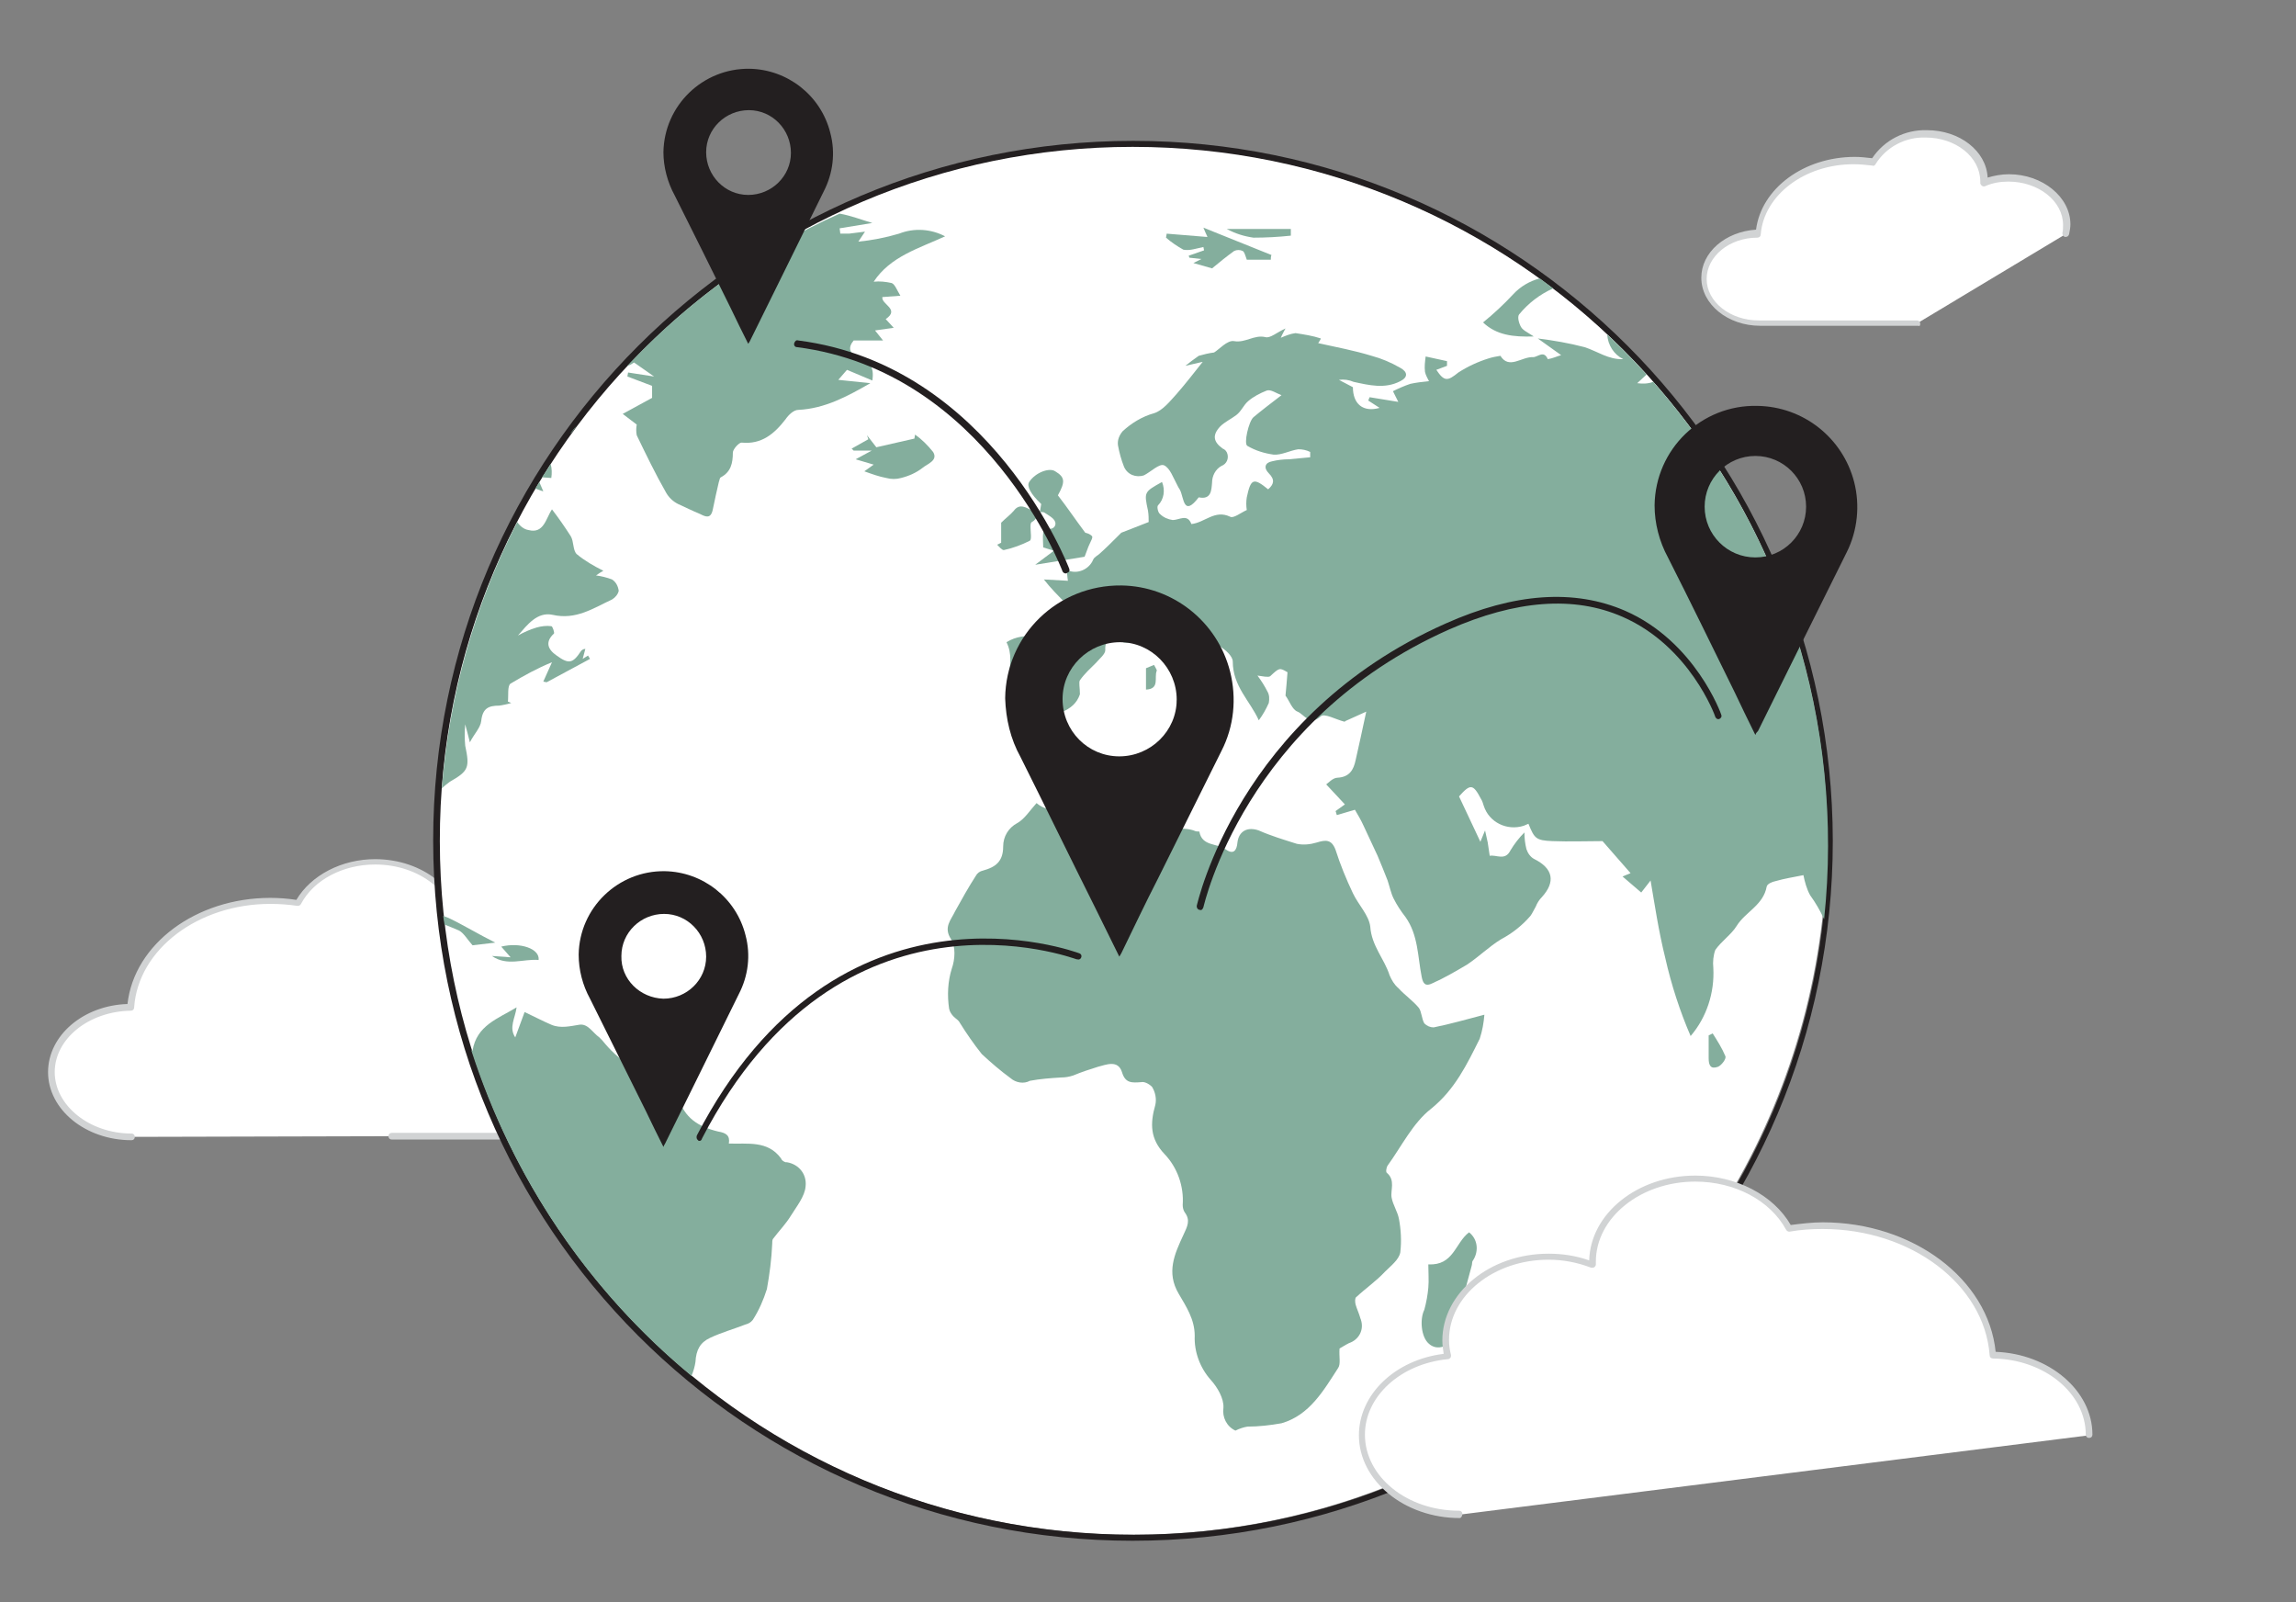
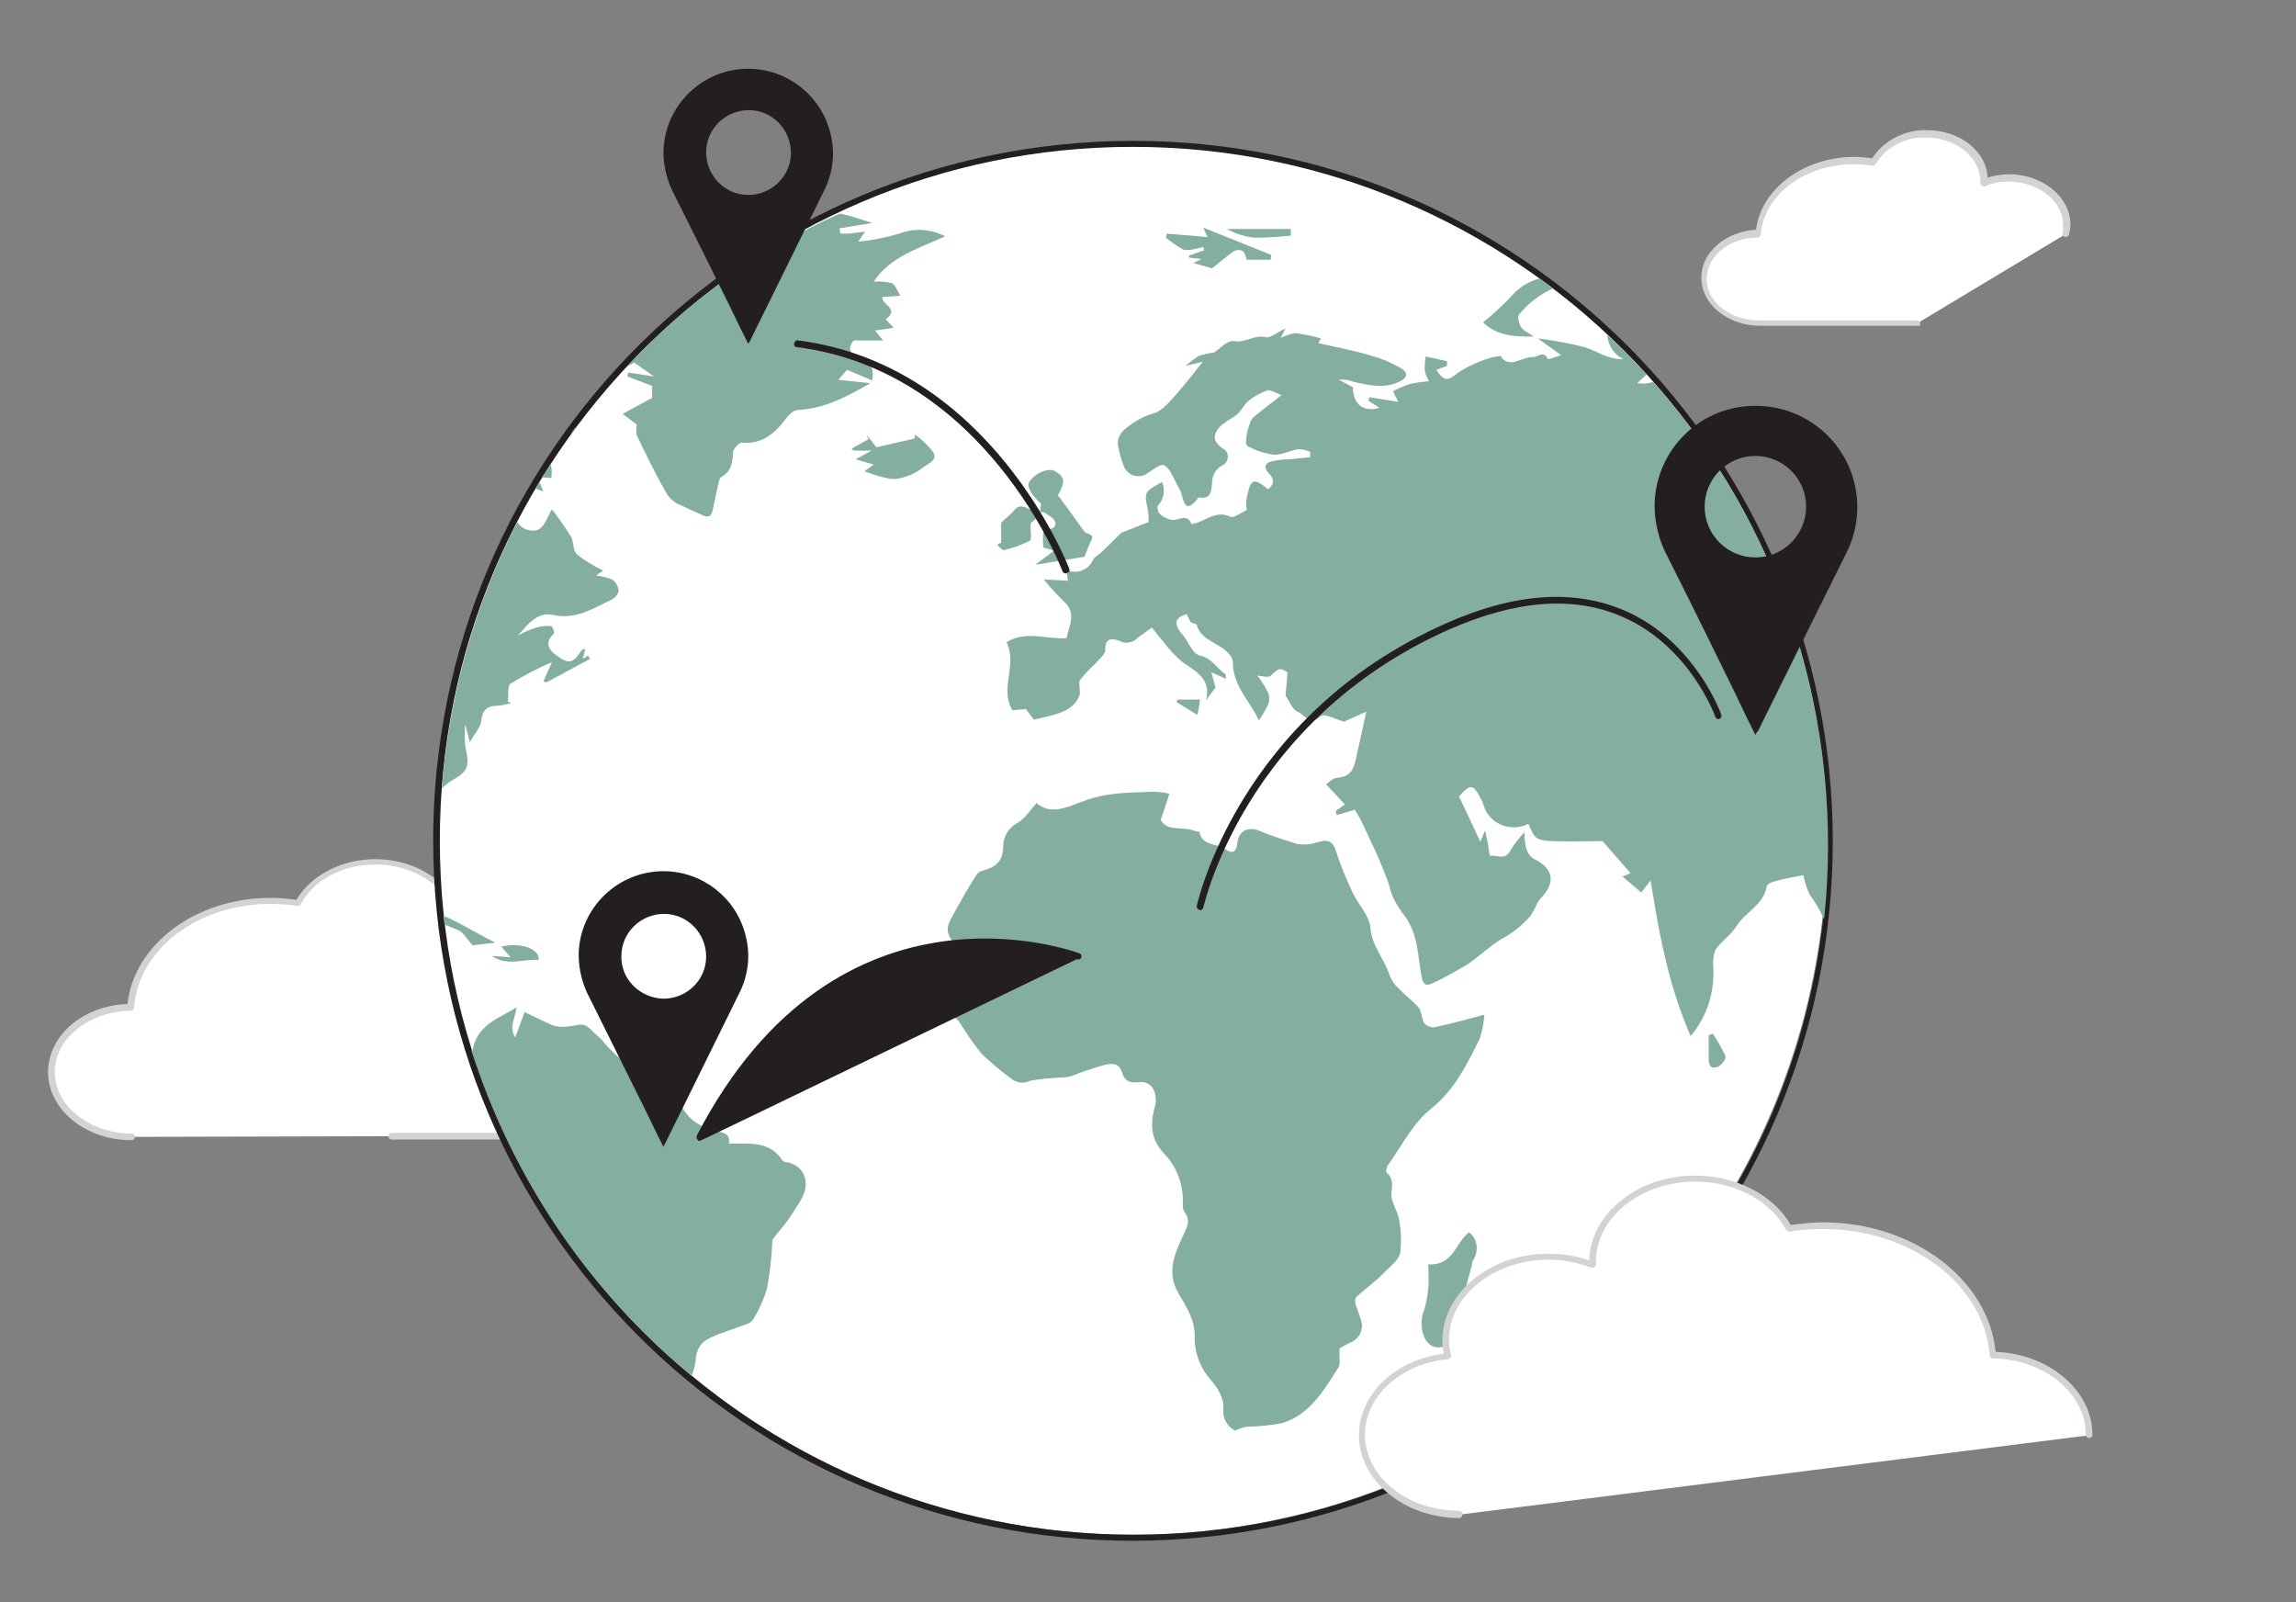
<svg xmlns="http://www.w3.org/2000/svg" version="1.1" id="Layer_1" x="0px" y="0px" viewBox="0 0 344 240" style="enable-background:new 0 0 344 240;" xml:space="preserve">
  <rect x="0" y="0" width="344" height="240" fill="#808080" stroke="none" />
  <style type="text/css">
	.st0{fill:#FFFFFF;}
	.st1{fill:#D1D3D4;}
	.st2{fill:#231F20;}
	.st3{fill:#84AE9D;}
</style>
  <g id="_131_world_connection_flatline">
    <path class="st0" d="M58.7,170.2h26.6c6.6,0,12-4.4,12-9.8c0-5-4.6-9.1-10.6-9.7c0.2-0.7,0.2-1.3,0.2-2c0-5.7-5.7-10.2-12.6-10.2   c-1.9,0-3.7,0.3-5.4,1c0-0.1,0-0.2,0-0.3c0-5.7-5.7-10.2-12.6-10.2c-5.2,0-9.6,2.5-11.6,6.1c-1.4-0.2-2.8-0.3-4.2-0.3   c-11.1,0-20.2,7-20.9,15.9c-6.6,0.1-11.9,4.4-11.9,9.8s5.4,9.8,12,9.8" />
    <path class="st1" d="M85.2,170.7H58.7c-0.3,0-0.5-0.2-0.5-0.5s0.2-0.5,0.5-0.5h26.6c6.3,0,11.5-4.1,11.5-9.2   c0-4.7-4.3-8.6-10.1-9.2c-0.1,0-0.3-0.1-0.4-0.2c-0.1-0.1-0.1-0.3-0.1-0.4c0.1-0.6,0.2-1.2,0.2-1.9c0-5.4-5.4-9.7-12.1-9.7   c-1.8,0-3.6,0.3-5.3,1c-0.2,0.1-0.3,0-0.5-0.1c-0.1-0.1-0.2-0.3-0.2-0.4v-0.2c0-0.1,0-0.1,0-0.2c0-5.4-5.4-9.7-12.1-9.7   c-4.8,0-9.2,2.3-11.1,5.9c-0.1,0.2-0.3,0.3-0.5,0.3c-1.4-0.2-2.7-0.3-4.1-0.3c-10.8,0-19.8,6.8-20.4,15.5c0,0.3-0.2,0.5-0.5,0.5   c-6.3,0.1-11.4,4.2-11.4,9.2s5.2,9.2,11.5,9.2c0.3,0,0.5,0.2,0.5,0.5s-0.2,0.5-0.5,0.5c-6.9,0-12.5-4.6-12.5-10.2   c0-5.5,5.3-10,11.9-10.2c1-9,10.3-15.9,21.4-15.9c1.3,0,2.6,0.1,3.9,0.3c2.2-3.7,6.8-6.1,11.8-6.1c7.1,0,12.9,4.6,13.1,10.4   c1.6-0.5,3.3-0.8,4.9-0.8c7.2,0,13.1,4.8,13.1,10.7c0,0.5,0,1-0.1,1.6c6,0.8,10.4,5.1,10.4,10.1C97.8,166.1,92.1,170.7,85.2,170.7z   " />
    <circle class="st0" cx="169.7" cy="125.9" r="104" />
    <path class="st2" d="M169.7,22c57.4,0,104,46.5,104.1,103.9s-46.5,104-103.9,104s-104-46.5-104-103.9c0,0,0,0,0,0   C65.8,68.6,112.4,22,169.7,22 M169.8,21.1C111.9,21.1,64.9,68,64.9,125.9s46.9,104.9,104.8,104.9S274.6,183.9,274.6,126   c0,0,0-0.1,0-0.1C274.5,68,227.6,21.1,169.8,21.1L169.8,21.1z" />
    <path class="st3" d="M247.7,57.2c-0.8,0.3-1.6,0.3-2.4,0.2l1.4-1.3c-1.9-2.1-3.9-4.1-5.9-6c0.1,1.6,1,3,2.4,3.7   c-2.2,0.1-3.9-1.2-5.8-1.8c-2.3-0.6-4.6-1-7-1.3l3.5,2.5c-0.7,0.2-1.3,0.5-2,0.6c-0.6-1.4-1.5-0.3-2.2-0.3   c-1.7-0.1-3.6,1.9-4.9-0.2c-0.6,0.1-1.2,0.2-1.8,0.4c-1.6,0.5-3.1,1.2-4.5,2.1c-1.6,1.3-2.1,1.4-3.3-0.4l1.6-0.6v-0.7l-3.2-0.7   c-0.1,0.8-0.2,1.5-0.1,2.3c0.1,0.5,0.4,1,0.6,1.4c-1,0.1-1.9,0.2-2.8,0.4c-0.9,0.3-1.8,0.7-2.6,1.1l0.8,1.6l-4.3-0.7L205,60   l1.7,1.1c-2.5,0.7-4-0.6-4-3.1l-2.1-1.1c0.8-0.1,1.5,0,2.2,0.3c2.3,0.5,4.7,1.1,7-0.1c1.2-0.6,1.1-1.4,0-2   c-1.4-0.8-2.8-1.4-4.3-1.8c-2.6-0.8-5.3-1.3-8-1.9c0.1-0.2,0.3-0.4,0.4-0.7c-1.2-0.4-2.5-0.6-3.8-0.8c-0.8,0.1-1.5,0.4-2.2,0.7   c0.2-0.5,0.4-0.8,0.7-1.4c-1.3,0.6-2.3,1.5-3,1.3c-1.7-0.4-3,0.9-4.7,0.6c-1-0.2-2.3,1.3-3,1.7c-0.8,0.1-1.6,0.3-2.3,0.5   c-0.7,0.5-1.4,1-2,1.5l2.6-0.6c-1.2,1.5-2.5,3.2-3.9,4.8c-1,1.1-2.1,2.5-3.4,2.9c-1.8,0.5-3.4,1.5-4.7,2.7   c-0.5,0.6-0.8,1.3-0.7,2.1c0.2,1.1,0.5,2.2,0.9,3.2c0.5,1.2,1.8,1.7,3,1.3c1-0.5,2.3-1.8,3-1.5c0.9,0.4,1.4,1.9,2,3   c0.1,0.2,0.2,0.4,0.4,0.7c0.6,1.2,0.5,4.1,2.8,1.1c1.9,0.4,1.9-1.1,2-2.2c0-1,0.5-2,1.4-2.5c0.8-0.3,1.1-1.1,0.9-1.8   c-0.1-0.4-0.4-0.7-0.7-0.8c-1.4-1-1.6-2-0.4-3.3c0.7-0.7,1.6-1.1,2.4-1.7s1.1-1.5,1.8-2.1c0.8-0.7,1.8-1.2,2.8-1.6   c0.6-0.2,1.4,0.4,2.2,0.7c-1.7,1.3-3,2.3-4.2,3.3c-0.7,0.6-1.5,4-0.9,4.3c1.2,0.7,2.5,1.1,3.9,1.3c1.2,0.1,2.4-0.6,3.7-0.8   c0.6,0,1.2,0.1,1.8,0.4v0.8c-1.1,0.1-2.1,0.2-3.2,0.3c-0.8,0-1.7,0.1-2.5,0.3c-1.1,0.2-1.3,1-0.5,1.8c1,1,0.7,1.7-0.1,2.4   c-2.2-1.8-2.6-1.6-3.2,1.2c-0.1,0.6-0.1,1.3,0,1.9c-0.9,0.4-2,1.3-2.5,1c-2.3-1.1-3.8,0.9-5.8,1.1c-0.6-1.6-1.8-0.6-2.8-0.6   c-0.7-0.1-1.4-0.4-1.9-0.9c-0.3-0.2-0.5-1.1-0.3-1.3c0.9-0.9,1.1-2.3,0.6-3.5c-2.7,1.5-2.7,1.5-2.1,4.3c0.1,0.6,0.1,1.2,0.1,1.7   l-4.1,1.6c-1.3,1.3-2.2,2.2-3.2,3.1c-0.3,0.3-0.8,0.5-1,0.9c-0.6,1.5-2.4,2.3-3.9,1.6c0,0-0.1,0-0.1-0.1c0.1,0.6,0.1,1.1,0.2,1.7   l-3.6-0.2c1,1.3,2.2,2.5,3.4,3.7c1.4,1.7,0.3,3.4,0,5.1c-3,0.2-6.1-1.2-9,0.6c1.7,3.4-1.1,6.9,0.9,10.2l2-0.2   c0.5,0.7,0.9,1.2,1.2,1.6c3-0.7,6-1.1,6.9-3.8c0-1-0.2-1.8,0-2.1c0.7-1,1.6-1.8,2.4-2.6c0.5-0.6,1.4-1.3,1.4-1.9   c-0.1-1.9,1.1-1.8,2.1-1.4c0.9,0.5,2.1,0.3,2.8-0.5c0.7-0.5,1.4-1,2.1-1.5c0.5,0.7,1,1.3,1.6,2c0.9,1.2,1.9,2.3,3,3.2   c2,1.4,4.3,2.5,3.5,5.7l1.4-1.9l-0.6-2.3l2.2,1c-0.1-0.4,0-0.6-0.1-0.7c-1.3-0.9-2.1-2.5-3.9-2.8c-0.5-0.2-0.9-0.6-1.2-1.1   c-0.5-0.7-0.8-1.5-1.4-2.1c-1.3-1.6-1.1-2.5,0.7-3c0.2,0.4,0.4,0.8,0.6,1.2c0.2,0.2,0.8,0.2,0.9,0.4c0.5,1.8,2,2.3,3.4,3.2   c0.9,0.5,2,1.5,2,2.3c0,3.7,2.6,5.9,3.9,8.8c0.6-0.8,1.1-1.7,1.5-2.6c0.1-0.6,0.1-1.2-0.2-1.7c-0.4-0.8-0.9-1.6-1.5-2.4   c0.8,0.1,1.6,0.3,1.9,0.1c1.4-1.3,1.4-1.3,2.6-0.6c-0.1,1.3-0.2,2.5-0.3,3.5c0.6,0.8,1,2.1,1.8,2.4c1,0.4,1.8,2.2,3.5,0.7   c0.5-0.5,2.3,0.5,3.5,0.8c0.1,0,0.1,0,0.2-0.1l3.1-1.4c-0.6,2.8-1.1,5.1-1.6,7.3c-0.3,1.4-0.9,2.5-2.7,2.6c-0.7,0-1.4,0.8-1.7,1   l2.8,3l-1.4,1c0.1,0.2,0.1,0.4,0.2,0.6l2.7-0.8c0.4,0.7,0.9,1.5,1.3,2.4c0.7,1.5,1.4,3,2.1,4.5c0.5,1.2,1,2.4,1.5,3.7   c0.3,0.9,0.5,1.9,0.9,2.7c0.5,1,1.1,1.9,1.8,2.8c1.9,2.7,1.8,5.9,2.4,8.9c0.2,1.1,0.6,1.5,1.6,1c1.8-0.8,3.5-1.8,5.2-2.8   c1.8-1.2,3.3-2.7,5.1-3.8c1.7-0.9,3.2-2.1,4.4-3.5c0.3-0.4,0.5-0.9,0.8-1.4c0.2-0.5,0.5-1,0.9-1.4c2.1-2.3,1.7-4.3-1.1-5.7   c-0.6-0.3-1-0.9-1.2-1.5c-0.2-0.8-0.3-1.6-0.3-2.5c-0.8,0.8-1.5,1.7-2.1,2.7c-0.8,1.6-2.1,0.6-3.1,0.8c-0.1-0.7-0.2-1.3-0.3-2   c-0.1-0.4-0.2-0.9-0.4-1.8l-0.7,1.7l-3.2-6.8c1.7-1.9,2.1-1.9,3.3,0.4c0.2,0.3,0.3,0.7,0.4,1c0.8,2.5,3.5,3.8,6,3   c0.2-0.1,0.5-0.2,0.7-0.3c0.9,2.2,1.1,2.5,3.6,2.6s5.2,0,7.5,0l4.2,4.8l-1.2,0.5l2.8,2.4l1.4-1.8c0.6,3.5,1.2,7.6,2.2,11.6   c0.9,4,2.2,8,3.8,11.7c2.4-2.8,3.6-6.5,3.4-10.2c-0.1-0.9,0-1.9,0.3-2.7c0.9-1.3,2.4-2.3,3.2-3.6c1.3-2.1,4-3.1,4.5-5.9   c0.1-0.4,0.8-0.7,1.3-0.8c1.4-0.4,2.7-0.6,4.2-0.9c0.2,1,0.5,2.1,1,3c0.8,1.1,1.5,2.3,2.1,3.6C276.4,108.5,267.2,79.2,247.7,57.2z" />
    <path class="st3" d="M103.6,206.1c0.3-0.7,0.5-1.4,0.6-2.1c0.1-1.8,0.7-2.9,2.2-3.6c1.7-0.8,3.5-1.3,5.3-2c0.4-0.1,0.8-0.3,1.1-0.7   c0.9-1.4,1.6-3,2.1-4.6c0.4-2.2,0.7-4.5,0.8-6.8c0-0.3,0-0.5,0.1-0.7c0.9-1.2,1.9-2.2,2.7-3.5s2.1-2.9,2.2-4.4   c0.2-1.8-1-3.3-2.8-3.6c-0.1,0-0.1,0-0.2,0c-0.3-0.1-0.6-0.3-0.7-0.6c-2-2.7-5-2.1-7.8-2.2c0.2-1.2-0.4-1.6-1.6-1.8   c-2.9-0.7-5.1-2-6-5.2c-0.9-3.4-2.6-4.4-6.1-4.6c-1.1-0.2-2.1-0.7-2.9-1.4c-0.7-0.6-1.3-1.2-1.9-1.9c-0.3-0.4-0.6-0.7-0.9-1   c-1-0.7-1.7-2.1-3-1.9s-2.8,0.6-4.2,0s-2.5-1.2-4-1.9l-1.4,3.8c-1-1.5,0-2.9,0.2-4.5c-2.8,1.7-6,2.7-6.6,6.5l-0.2-0.1   C76.8,176.5,88.2,193.4,103.6,206.1z" />
    <path class="st3" d="M82.8,92.1c3.5,0.8,6.1-1,8.9-2.3c0.5-0.3,0.9-0.8,1-1.3c-0.1-0.7-0.4-1.3-1-1.7c-0.8-0.3-1.6-0.5-2.4-0.6   c0.4-0.3,0.9-0.6,1.1-0.7c-1.4-0.7-2.8-1.5-4-2.5c-0.6-0.6-0.4-1.9-0.9-2.7c-0.9-1.4-1.8-2.7-2.8-4c-0.9,1.3-1.2,3.7-3.5,3.1   c-0.7-0.1-1.3-0.6-1.7-1.2c-6.4,12.4-10.2,26-11.3,39.9c0.4-0.4,0.8-0.7,1.2-1c2.8-1.6,3-2.1,2.3-5.4c-0.1-1.1-0.1-2.1,0-3.2   c0.3,1.1,0.5,1.9,0.7,2.7C71,110,72,109,72.1,108c0.2-1.9,1.1-2.3,2.7-2.3c0.6-0.1,1.2-0.2,1.8-0.4l-0.5-0.2   c0.1-0.9-0.1-2.4,0.4-2.7c2-1.2,4-2.3,6.2-3.2l-1.3,2.9l0.5,0.1l6.5-3.5c-0.1-0.2-0.2-0.3-0.3-0.5l-0.8,0.5l0.4-1.5   c-0.3,0-0.6,0.2-0.7,0.4c-1.2,1.8-1.8,1.9-3.6,0.6c-1.3-0.9-1.8-2-0.4-3.3c0.1-0.1-0.2-1.1-0.4-1.1c-0.7-0.1-1.5,0-2.2,0.2   c-1,0.3-1.9,0.7-2.8,1.2C79,93.6,80.5,91.6,82.8,92.1z" />
    <path class="st3" d="M172.6,162.8c0.5,0.8,0.7,1.8,0.5,2.7c-0.8,2.8-0.8,5.1,1.4,7.4c1.9,2,2.9,4.8,2.7,7.6c0,0.4,0.1,0.8,0.3,1.1   c0.9,1.2,0.4,2.1-0.2,3.4c-1.3,2.8-2.6,5.6-0.7,8.8c1.1,1.9,2.4,3.8,2.4,6.3c-0.1,2.4,0.8,4.8,2.4,6.6c1,1.1,2,2.8,1.9,4.2   c-0.2,1.4,0.5,2.8,1.8,3.4c0.6-0.3,1.2-0.5,1.8-0.6c1.7,0,3.4-0.2,5.1-0.5c4.2-1.2,6.3-4.9,8.5-8.3c0.4-0.6,0.1-1.7,0.2-2.9   c0.2-0.1,0.8-0.5,1.4-0.8c1.5-0.5,2.3-2,1.8-3.5c0-0.1-0.1-0.2-0.1-0.3c-0.2-0.7-0.5-1.3-0.7-2c-0.1-0.4-0.1-1,0.1-1.1   c1.4-1.3,3-2.4,4.3-3.8c0.9-0.9,2.1-1.8,2.3-2.9c0.2-1.7,0.1-3.4-0.2-5c-0.2-1.1-0.9-2.1-1.1-3.2s0.6-2.6-0.7-3.7   c-0.2-0.1-0.1-0.8,0.1-1.1c2.1-2.9,3.8-6.4,6.5-8.5c3.6-2.9,5.4-6.7,7.3-10.5c0.4-1.2,0.6-2.4,0.7-3.6c-2.7,0.7-5.1,1.4-7.6,1.9   c-0.5,0-1-0.2-1.4-0.6c-0.4-0.7-0.4-1.7-0.8-2.3c-0.9-1.1-2.1-1.9-3.1-3c-0.6-0.5-1-1.2-1.3-1.9c-0.8-2.5-2.7-4.4-2.9-7.3   c-0.2-1.7-1.8-3.3-2.6-5c-1-2.1-1.9-4.3-2.6-6.5c-0.6-1.6-1.5-1.5-2.8-1.1c-1,0.3-2,0.4-3,0.2c-1.9-0.6-3.9-1.2-5.7-2   c-1.7-0.6-3,0.1-3.2,1.8c-0.1,1.2-0.6,1.9-1.8,1s-3.5-0.4-3.9-2.6c0-0.1-0.4,0-0.6-0.1c-1.8-0.8-4.2,0.2-5.2-1.7   c0.5-1.4,0.9-2.6,1.3-3.9c-0.8-0.2-1.6-0.3-2.5-0.3c-2.2,0.1-4.3,0.1-6.4,0.4c-1.5,0.2-3,0.6-4.5,1.2c-2.3,0.9-4.5,1.8-6.5,0.1   c-1,1.1-1.8,2.4-2.9,3c-1.3,0.7-2.1,2-2.1,3.5c0,2.3-1.2,3.1-3,3.6c-0.5,0.1-0.9,0.4-1.1,0.8c-1.1,1.7-2.1,3.5-3.1,5.3   c-0.6,1.3-1.8,2.4-0.6,4.2c0.7,1.1,0.6,3,0.1,4.4c-0.6,1.9-0.7,4-0.4,6c0.1,0.5,0.4,0.9,0.7,1.2c0.3,0.3,0.7,0.5,0.9,0.9   c1,1.6,2.1,3.2,3.3,4.7c1.4,1.3,2.8,2.5,4.3,3.6c0.8,0.7,2,0.9,2.9,0.4c1.6-0.3,3.1-0.4,4.7-0.5c0.6,0,1.2-0.1,1.8-0.3   c1.2-0.5,2.4-0.9,3.7-1.3c1.2-0.3,3-1.1,3.6,0.8c0.5,1.7,1.5,1.6,2.9,1.5C171.4,162,172.1,162.3,172.6,162.8z" />
    <path class="st3" d="M94,54.8c0.4-0.1,0.7-0.3,1-0.5l3,2.1l-3.9-0.6L94,56.4l3.7,1.4v1.8L93.3,62l2.1,1.6c-0.1,0.5-0.1,1.1,0,1.6   c1.4,2.9,2.8,5.8,4.4,8.6c0.4,0.7,1,1.3,1.8,1.7c1.1,0.5,2.1,1,3.3,1.5c0.8,0.4,1.6,0.8,1.9-0.7s0.6-2.8,0.9-4.1   c0.1-0.2,0.1-0.6,0.3-0.7c1.5-0.8,1.8-2.1,1.8-3.7c0-0.5,0.9-1.5,1.3-1.5c3,0.3,4.9-1.3,6.6-3.5c0.4-0.6,1.2-1.4,1.9-1.4   c4-0.2,7.3-2,10.8-4l-4.8-0.5l1.3-1.5l3.8,1.6c0.3-2-0.4-2.9-1.9-3.4c-1.6-0.6-1.8-1.5-0.9-2.6h4.4l-1.2-1.5l2.8-0.4l-1.2-1.3   c2.2-1.5-0.7-2.2-0.5-3.3l2.7-0.2c-0.5-0.8-0.8-1.7-1.3-1.9c-0.9-0.2-1.8-0.3-2.7-0.2c2.5-3.8,6.8-5,10.7-6.8   c-2.1-1.1-4.6-1.3-6.9-0.4c-2,0.6-4.1,1-6.1,1.2l1-1.5c-0.8,0.1-1.6,0.2-2.4,0.3c-0.4,0-0.9,0-1.3,0l-0.1-0.8l4.9-0.8   c-1.7-0.5-3.2-1.1-4.9-1.4C113.7,37.4,103,45.2,94,54.8z" />
    <path class="st3" d="M80.8,72.2c-0.2,0.3-0.4,0.7-0.6,1c0.4,0.1,0.8,0.3,1.2,0.4L80.8,72.2z" />
    <path class="st3" d="M86.4,63.8L86.4,63.8c-0.4,0.4-0.7,0.8-1,1.2C85.8,64.7,86.1,64.2,86.4,63.8z" />
    <path class="st3" d="M82.6,71.6c0.1-0.7,0.1-1.4-0.1-2.1c-0.4,0.7-0.8,1.3-1.3,2L82.6,71.6z" />
    <path class="st3" d="M213.4,196.2c-0.7,1.4-0.5,4.1,0.7,5.1c0.9,0.8,2.2,0.7,3-0.2c0.2-0.2,0.3-0.5,0.4-0.7c1.1-3.6,2-7.2,3-10.8   c0.1-0.3,0-0.6,0.2-0.8c0.9-1.4,0.7-3.2-0.6-4.2c-2.1,1.6-2.3,5-6.1,4.8c0,1.2,0.1,2.4,0,3.5C213.9,194,213.7,195.1,213.4,196.2z" />
    <path class="st3" d="M163.2,81.6c0.2-0.5,0.6-1.1,0.4-1.3c-0.3-0.3-0.6-0.4-1-0.5c-1.5-2-2.7-3.8-4.1-5.6c1.1-2,1.1-2.7-0.4-3.6   c-0.9-0.6-3,0.2-3.9,1.6c-0.4,0.6,0.2,1.8,1.8,3.3l-0.2,1.2c0.3,0,0.6,0,0.7,0.1c0.6,0.4,1.4,0.8,1.6,1.4s-0.4,1.3-1.3,0.9   c-0.2,0.2-0.4,0.4-0.5,0.7c-0.1,0.7,0,1.4,0,2.2l1.6,0.5l-2.8,2.1l7.4-1.2C162.9,82.4,163,82,163.2,81.6z" />
    <path class="st3" d="M226.7,44.1c-1.4,1.5-2.9,2.9-4.5,4.2c2,1.9,4.5,2.2,7.6,2.1c-0.9-0.6-1.6-0.9-1.9-1.4s-0.6-1.5-0.3-1.9   c1.4-1.7,3.1-3,5.1-3.9c-0.7-0.5-1.3-1-2-1.5C229.2,42.1,227.8,42.9,226.7,44.1z" />
    <path class="st3" d="M132.8,71.6c0.7,0.2,1.5,0.2,2.2,0c1.2-0.3,2.3-0.8,3.2-1.5c0.7-0.6,2.4-1.1,1.6-2.4c-0.8-1-1.7-1.9-2.7-2.6   l-0.1,0.6l-5.7,1.3l-1.4-1.8l0.2,0.6l-2.5,1.4l0.3,0.3h2.7l-2.4,1.3l2.7,0.8l-1.4,1C130.6,71,131.7,71.4,132.8,71.6z" />
    <path class="st3" d="M181.6,40.2c1.2-1,2.2-1.8,3.3-2.6c0.4-0.2,0.9-0.2,1.3,0c0.3,0.2,0.4,0.8,0.6,1.3h3.6c0-0.2,0-0.5,0.1-0.7   l-10.2-4.1c0.4,1,0.6,1.3,0.6,1.4l-6.1-0.5l-0.1,0.6c0.8,0.7,1.7,1.3,2.6,1.8c0.9,0.2,2-0.2,3-0.4l0.1,0.5l-2.3,0.8l0.1,0.3   l1.8,0.2l-1.2,0.6L181.6,40.2z" />
    <path class="st3" d="M154.6,78.2c0.9-0.5,1-1.3,0.1-1.7s-1.9-1.2-2.8,0c-0.5,0.6-1.2,1.1-1.9,1.8v3l-0.6,0.3c0.3,0.3,0.7,0.8,1,0.8   c1.4-0.3,2.7-0.8,3.9-1.4c0.3-0.2,0.1-1.3,0.1-2C154.4,78.6,154.4,78.3,154.6,78.2z" />
    <path class="st3" d="M67.2,137.5c-0.3-0.1-0.5-0.2-0.8-0.3l0.2,1.3c0.8,0.3,1.5,0.6,2.2,0.9c0.7,0.4,1.2,1.3,2,2.2l3.4-0.4   C71.6,139.9,69.5,138.6,67.2,137.5z" />
    <path class="st3" d="M80.7,143.8c0.2-1.7-2.8-2.7-5.6-2l1.4,1.6l-2.8-0.2C76,144.8,78.4,143.6,80.7,143.8z" />
    <path class="st3" d="M193.4,34.3h-9.6c1.3,0.7,2.6,1.1,4,1.3c1.9,0,3.7-0.1,5.6-0.3C193.4,35,193.4,34.7,193.4,34.3z" />
    <path class="st3" d="M257.4,159.8c0.5-0.2,1.3-1.2,1.1-1.6c-0.5-1.2-1.2-2.3-1.9-3.4l-0.6,0.3c0,1.1,0,2.3,0,3.4   S256.3,160.2,257.4,159.8z" />
-     <path class="st3" d="M172.9,99.6l-1.2,0.5v3.2c2.1-0.1,1.2-1.8,1.6-2.8C173.4,100.4,173.1,100,172.9,99.6z" />
    <path class="st3" d="M179.8,104.8h-3.4l-0.1,0.4l3.1,1.9C179.6,106.3,179.7,105.5,179.8,104.8z" />
-     <path class="st2" d="M167.7,143.3l-3.5-7.1c-3.8-7.6-7.5-15.2-11.3-22.8c-1.5-2.7-2.2-5.7-2.3-8.8c0.1-9.5,7.9-17,17.4-16.9   c7.7,0.1,14.4,5.4,16.3,12.9c1,4,0.6,8.2-1.3,11.9c-3.2,6.4-6.3,12.7-9.5,19.1c-1.9,3.7-3.7,7.5-5.5,11.2L167.7,143.3z    M167.7,113.3c4.7,0,8.6-3.8,8.6-8.5c0-4.7-3.8-8.6-8.5-8.6c-4.7,0-8.6,3.8-8.6,8.5c0,0,0,0,0,0C159.2,109.5,163,113.3,167.7,113.3   L167.7,113.3z" />
    <path class="st2" d="M263,110.1c-1.1-2.2-2.1-4.3-3.1-6.4c-3.3-6.7-6.6-13.5-10-20.2c-1.3-2.4-2-5.1-2-7.8   c0.1-8.4,7-15.1,15.4-14.9c6.9,0.1,12.8,4.8,14.5,11.4c0.9,3.5,0.5,7.3-1.1,10.5c-2.8,5.6-5.6,11.3-8.4,16.9l-4.9,9.9   C263.2,109.7,263.1,109.8,263,110.1z M263,83.5c4.2,0,7.6-3.4,7.6-7.6c0-4.2-3.4-7.6-7.6-7.6s-7.6,3.4-7.6,7.6c0,0,0,0,0,0   C255.4,80.1,258.8,83.5,263,83.5z" />
    <path class="st2" d="M112.1,51.5c-0.9-1.8-1.8-3.6-2.6-5.3c-2.8-5.7-5.6-11.3-8.4-16.9c-1.1-2-1.7-4.3-1.7-6.5   c0.1-7,5.9-12.6,12.9-12.5c5.7,0.1,10.7,4,12.1,9.6c0.8,3,0.4,6.1-1,8.8l-7,14.2l-4.1,8.3L112.1,51.5z M112.1,29.2   c3.5,0,6.4-2.8,6.4-6.3s-2.8-6.4-6.3-6.4c-3.5,0-6.4,2.8-6.4,6.3c0,0,0,0,0,0C105.8,26.3,108.6,29.2,112.1,29.2L112.1,29.2z" />
    <path class="st2" d="M99.4,171.8c-0.9-1.8-1.8-3.6-2.6-5.3c-2.8-5.6-5.6-11.3-8.4-16.9c-1.1-2-1.7-4.3-1.7-6.6   c0.1-7,5.9-12.6,12.9-12.5c5.7,0.1,10.7,4,12.1,9.6c0.8,3,0.4,6.1-1,8.8l-7,14.2c-1.4,2.8-2.7,5.5-4.1,8.3   C99.5,171.5,99.5,171.6,99.4,171.8z M99.4,149.6c3.5,0,6.4-2.8,6.4-6.3c0-3.5-2.8-6.4-6.3-6.4c-3.5,0-6.4,2.8-6.4,6.3c0,0,0,0,0,0   C93,146.7,95.9,149.5,99.4,149.6L99.4,149.6z" />
    <path class="st2" d="M179.8,136.3h-0.1c-0.3-0.1-0.4-0.3-0.4-0.6c0,0,0,0,0,0c0.1-0.3,6.2-28.5,37.3-42.3   c10.3-4.6,19.3-5.2,26.9-1.9c10.5,4.6,14.4,15.5,14.4,15.6c0.1,0.3-0.1,0.5-0.3,0.6c-0.3,0.1-0.5-0.1-0.6-0.3   c0-0.1-3.8-10.6-13.9-15c-7.3-3.2-16-2.5-26,1.9c-30.6,13.6-36.7,41.3-36.8,41.6C180.2,136.2,180,136.4,179.8,136.3z" />
-     <path class="st2" d="M104.8,170.9c-0.1,0-0.2,0-0.2-0.1c-0.2-0.1-0.3-0.4-0.2-0.7c0,0,0,0,0,0c21.2-40.9,57-27.4,57.3-27.3   c0.3,0.1,0.4,0.4,0.3,0.6c-0.1,0.3-0.4,0.4-0.6,0.3c0,0,0,0-0.1,0c-0.4-0.1-35.3-13.3-56.1,26.8C105.1,170.8,105,170.9,104.8,170.9   z" />
+     <path class="st2" d="M104.8,170.9c-0.1,0-0.2,0-0.2-0.1c-0.2-0.1-0.3-0.4-0.2-0.7c0,0,0,0,0,0c21.2-40.9,57-27.4,57.3-27.3   c0.3,0.1,0.4,0.4,0.3,0.6c-0.1,0.3-0.4,0.4-0.6,0.3c0,0,0,0-0.1,0C105.1,170.8,105,170.9,104.8,170.9   z" />
    <path class="st2" d="M159.7,85.9c-0.2,0-0.4-0.1-0.5-0.3c-0.1-0.3-11.5-30-39.8-33.6c-0.3,0-0.5-0.3-0.4-0.6s0.3-0.5,0.6-0.4   c28.9,3.7,40.5,33.9,40.6,34.2c0.1,0.3,0,0.5-0.3,0.6c0,0,0,0,0,0C159.8,85.9,159.7,85.9,159.7,85.9z" />
    <path class="st0" d="M309.6,35c0.1-0.4,0.2-0.9,0.2-1.4c0-3.9-3.9-7-8.7-7c-1.3,0-2.5,0.2-3.7,0.7c0-0.1,0-0.2,0-0.2   c0-3.9-3.9-7-8.7-7c-3.2-0.1-6.2,1.5-7.9,4.2c-0.9-0.2-1.9-0.2-2.9-0.2C270.3,24,264,28.9,263.5,35c-4.5,0-8.1,3-8.1,6.7   s3.7,6.7,8.2,6.7h23.7" />
    <path class="st1" d="M287.4,48.8h-23.7c-4.8,0-8.8-3.2-8.8-7.2c0-3.8,3.6-6.9,8.2-7.2c0.8-6.2,7.2-10.9,14.8-10.9   c0.9,0,1.7,0.1,2.6,0.2c1.8-2.7,4.9-4.3,8.2-4.2c4.9,0,8.9,3.1,9.1,7.1c1-0.3,2.1-0.5,3.2-0.5c5,0,9.2,3.4,9.2,7.5   c0,0.5-0.1,1-0.2,1.5c-0.1,0.3-0.3,0.4-0.6,0.4c-0.3-0.1-0.4-0.3-0.4-0.6c0,0,0,0,0,0c0.1-0.4,0.1-0.8,0.1-1.2   c0-3.6-3.7-6.5-8.2-6.5c-1.2,0-2.4,0.2-3.5,0.7c-0.3,0.1-0.6-0.1-0.7-0.4c0-0.1,0-0.2,0-0.3c0-3.7-3.7-6.6-8.2-6.6   c-3-0.1-5.9,1.4-7.5,4c-0.1,0.2-0.3,0.3-0.5,0.2c-0.9-0.1-1.8-0.2-2.8-0.2c-7.3,0-13.4,4.6-13.9,10.5c0,0.3-0.2,0.5-0.5,0.5   c-4.2,0-7.6,2.8-7.6,6.2s3.5,6.2,7.8,6.2h23.7c0.3,0,0.5,0.2,0.5,0.5S287.6,48.9,287.4,48.8L287.4,48.8z" />
    <path class="st0" d="M313,215c0-6.5-6.5-11.8-14.4-11.9c-0.8-10.8-11.9-19.4-25.5-19.4c-1.7,0-3.4,0.1-5.1,0.4   c-2.4-4.4-7.8-7.5-14.1-7.5c-8.5,0-15.4,5.6-15.4,12.5c0,0.1,0,0.3,0,0.4c-2.1-0.8-4.4-1.2-6.6-1.2c-8.5,0-15.4,5.6-15.4,12.5   c0,0.8,0.1,1.6,0.3,2.4c-7.2,0.7-12.8,5.7-12.8,11.8c0,6.6,6.6,11.9,14.6,11.9" />
    <path class="st1" d="M218.7,227.4c-8.3,0-15.1-5.6-15.1-12.4c0-6.1,5.4-11.3,12.7-12.2c-0.1-0.7-0.2-1.3-0.2-2   c0-7.1,7.1-13,15.9-13c2.1,0,4.1,0.3,6.1,1c0.2-7,7.2-12.7,15.9-12.7c6.1,0,11.7,2.9,14.3,7.4c1.6-0.2,3.2-0.4,4.8-0.4   c13.5,0,24.8,8.5,25.9,19.4c8,0.3,14.5,5.8,14.5,12.4c0,0.3-0.2,0.5-0.5,0.5s-0.5-0.2-0.5-0.5c0-6.2-6.2-11.3-13.9-11.4   c-0.3,0-0.5-0.2-0.5-0.5c-0.8-10.6-11.8-18.9-25-18.9c-1.7,0-3.3,0.1-5,0.4c-0.2,0-0.4-0.1-0.5-0.3c-2.4-4.4-7.7-7.2-13.6-7.2   c-8.2,0-14.9,5.4-14.9,12c0,0.1,0,0.1,0,0.2v0.2c0,0.2-0.1,0.3-0.2,0.4c-0.1,0.1-0.3,0.1-0.5,0.1c-2.1-0.8-4.2-1.2-6.4-1.2   c-8.2,0-14.9,5.4-14.9,12c0,0.8,0.1,1.5,0.3,2.3c0,0.1,0,0.3-0.1,0.4c-0.1,0.1-0.2,0.2-0.4,0.2c-7.1,0.7-12.4,5.6-12.4,11.3   c0,6.3,6.3,11.4,14.1,11.4c0.3,0,0.5,0.2,0.5,0.5S218.9,227.4,218.7,227.4L218.7,227.4z" />
  </g>
</svg>